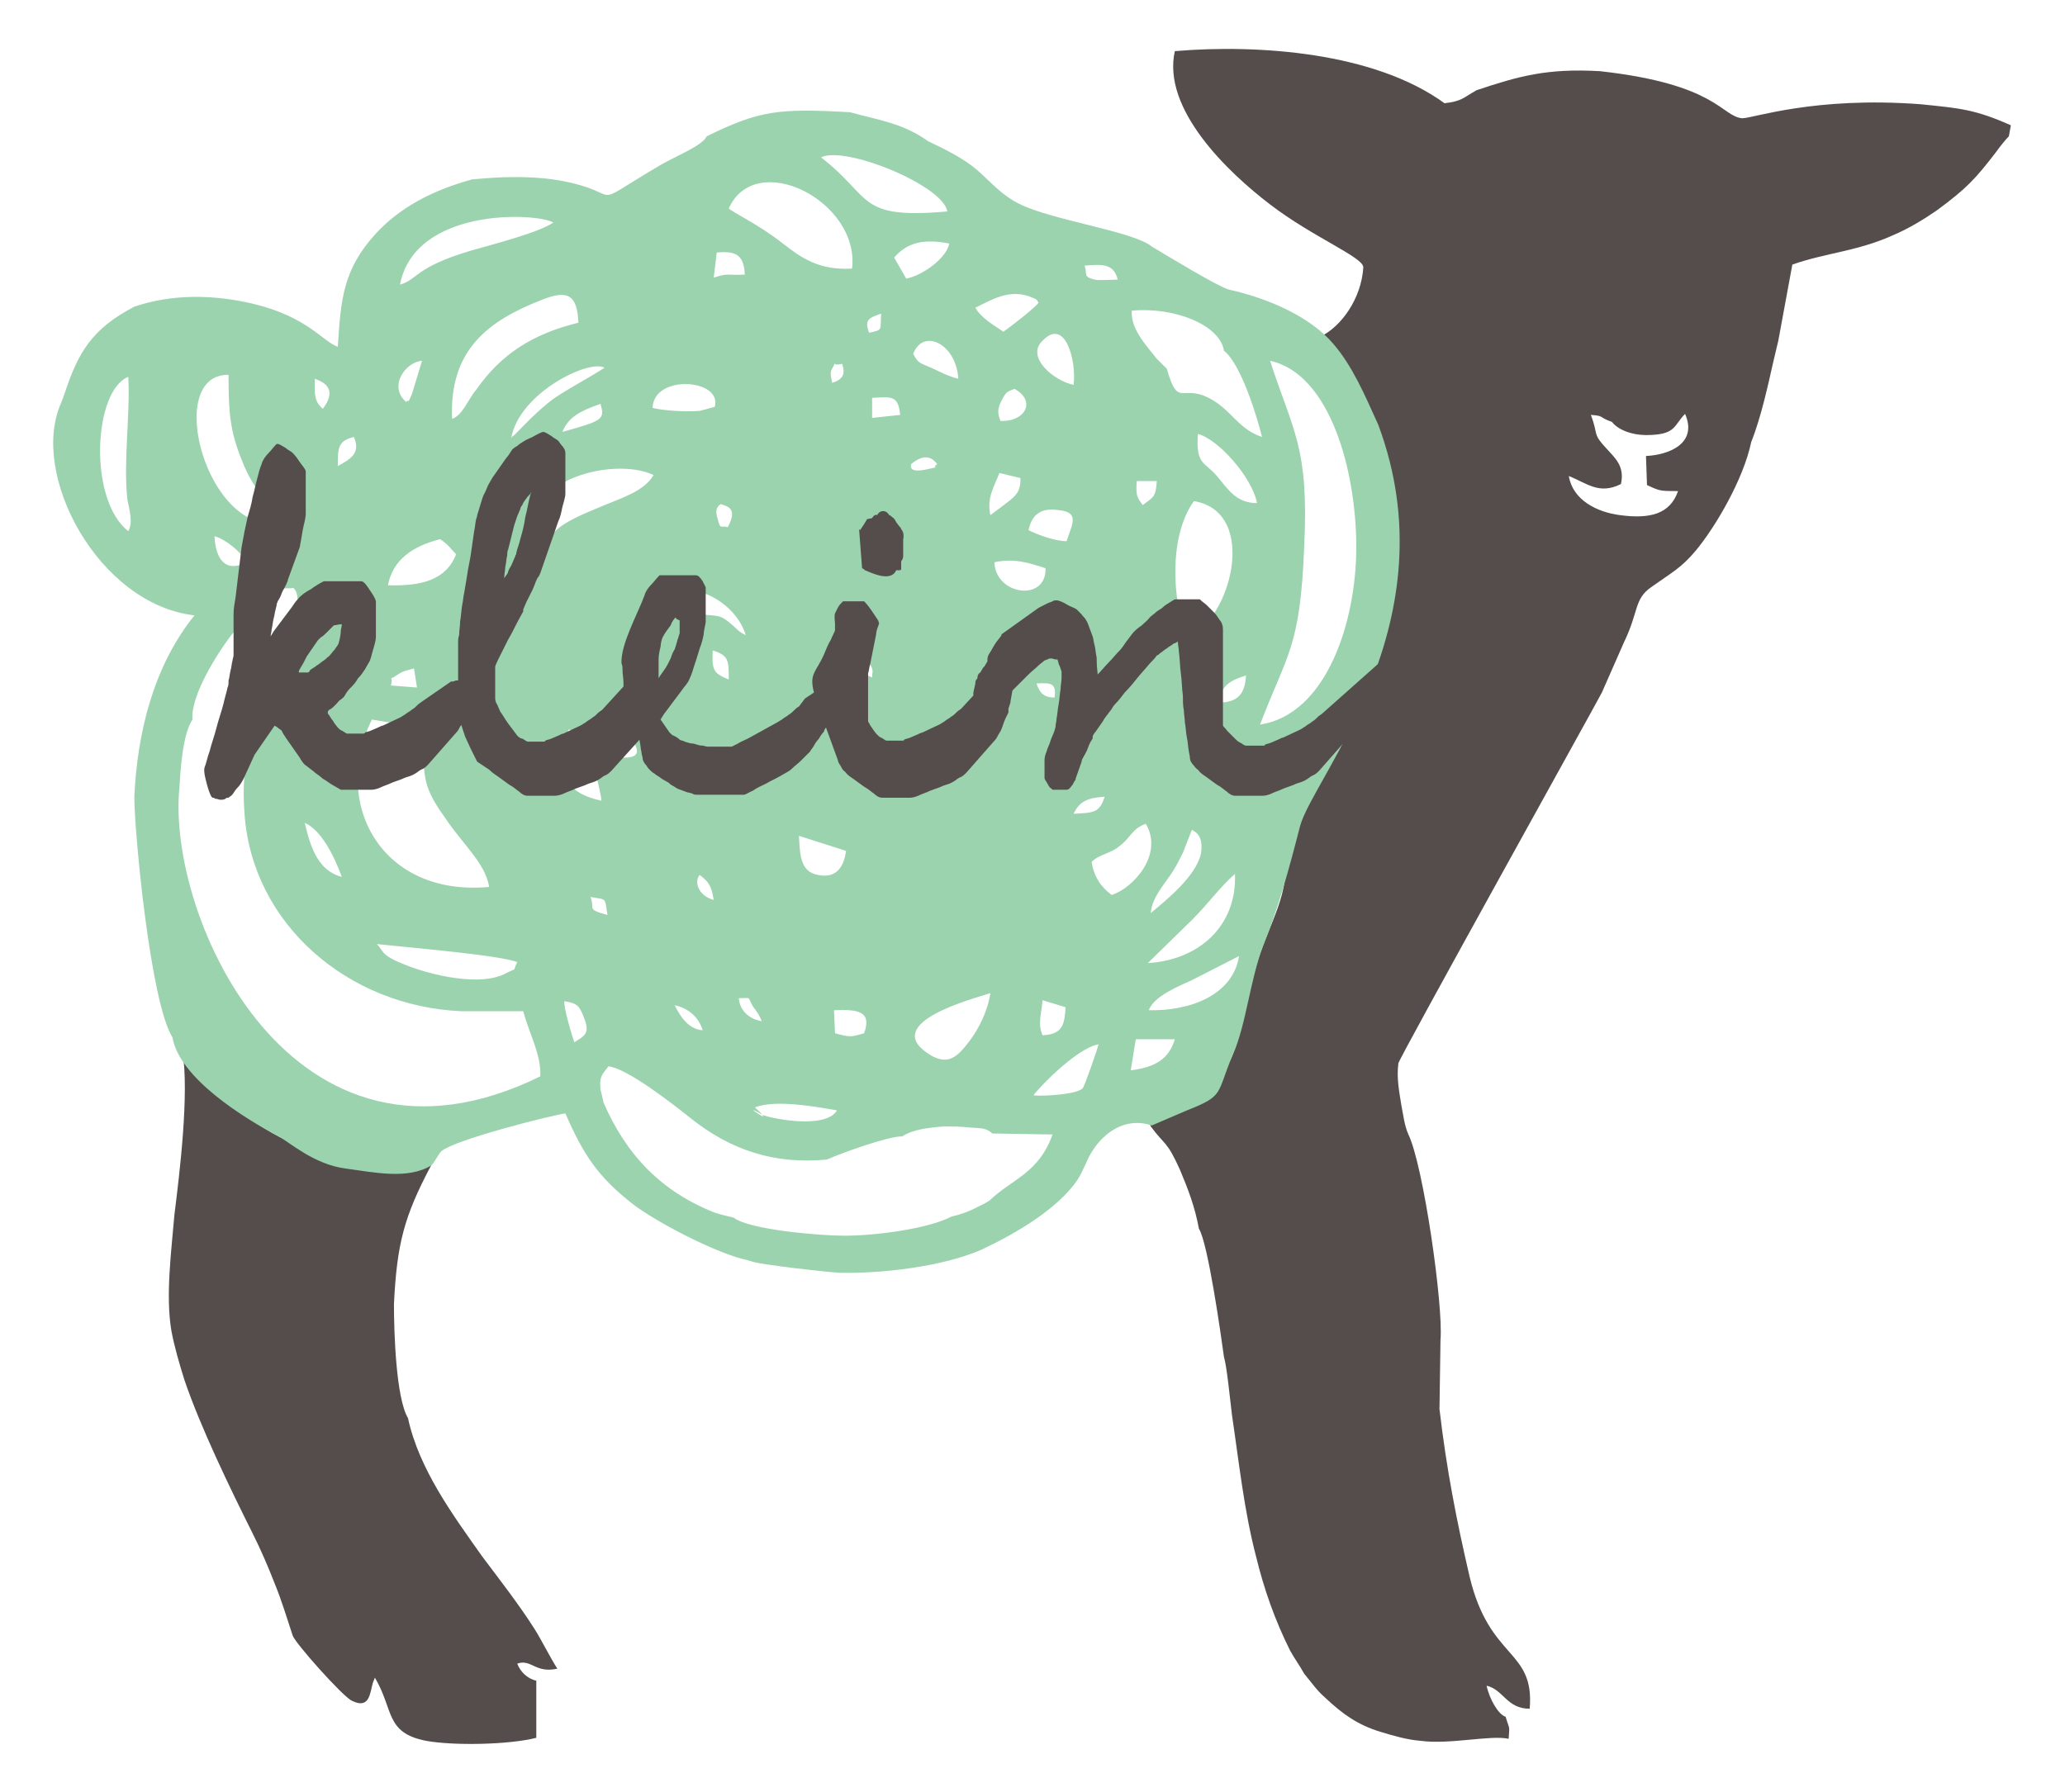
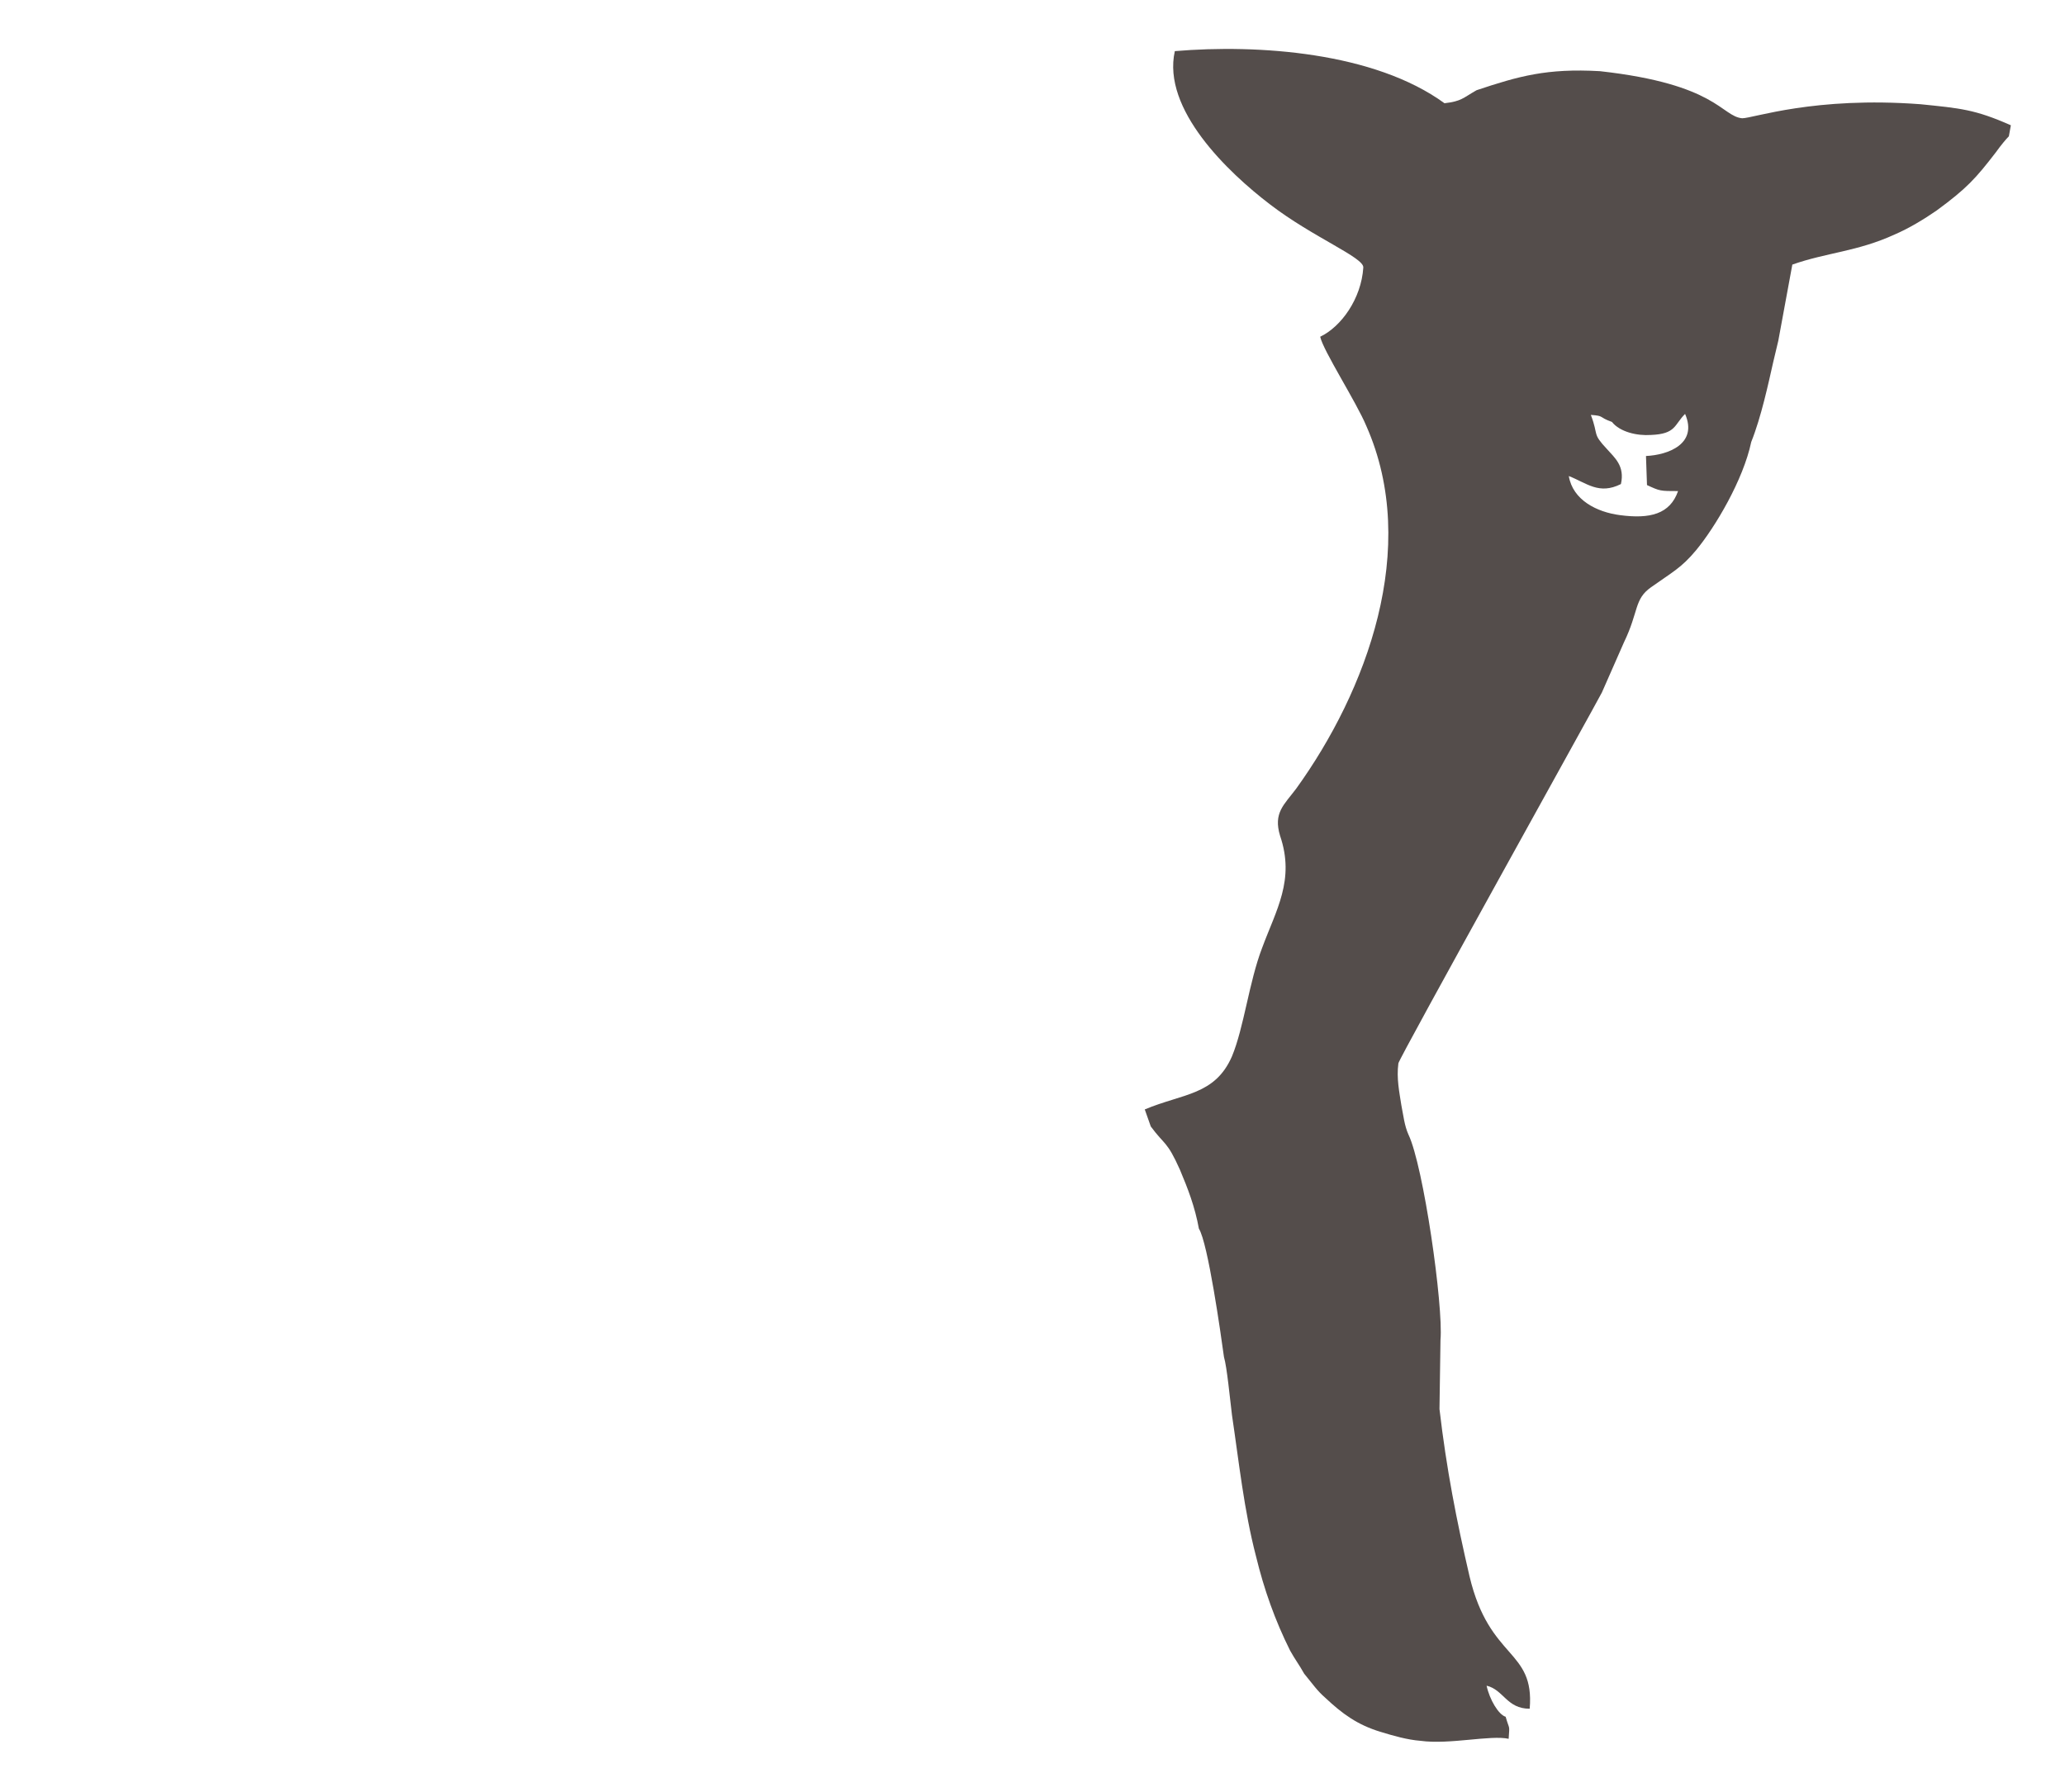
<svg xmlns="http://www.w3.org/2000/svg" version="1.1" id="Layer_1" x="0px" y="0px" viewBox="0 0 206 178.8" style="enable-background:new 0 0 206 178.8;" xml:space="preserve">
  <style type="text/css">
	.st0{fill-rule:evenodd;clip-rule:evenodd;fill:#544D4B;}
	.st1{fill-rule:evenodd;clip-rule:evenodd;fill:#9BD3AE;}
</style>
  <g>
    <path class="st0" d="M160.8,42.1c0.8,1,2.5,1.4,3.9,1.3c2.5-0.1,2.3-1,3.4-2.1c1.3,3-1.7,4.1-3.9,4.2l0.1,2.9   c1.3,0.6,1.3,0.6,3.1,0.6c-0.8,2.3-2.8,2.8-5.8,2.4c-2.3-0.3-4.7-1.5-5.1-3.9c1.8,0.7,3,1.9,5.2,0.8c0.4-1.8-0.6-2.6-1.4-3.5   c-1.5-1.6-0.8-1.3-1.6-3.4C160.1,41.5,159.4,41.6,160.8,42.1 M176.3,34.4C176.3,34.3,176.3,34.3,176.3,34.4   C176.3,34.3,176.3,34.3,176.3,34.4z M126.7,20.4c4.3,3.3,9.4,5.3,9.3,6.3c-0.2,3.1-2.2,5.9-4.3,6.9c0.3,1.4,3.6,6.5,4.6,8.9   c5.4,12.2,0,26.5-7,36.2c-1.2,1.6-2.3,2.4-1.6,4.7c1.5,4.4-0.4,7.4-1.8,11.2c-1.3,3.4-1.8,7.9-3,10.8c-1.7,3.9-4.9,3.7-8.7,5.3   l0.6,1.7c1.4,1.9,1.6,1.4,2.9,4.3c0.8,1.9,1.5,3.7,1.9,5.9c0.9,1.4,2.2,10.6,2.5,12.8c0.3,1,0.6,4.2,0.8,5.8   c0.7,4.7,1.2,9.5,2.4,14.1c0.8,3.3,1.9,6.4,3.4,9.4c0.5,0.9,0.9,1.4,1.4,2.3c0.9,1.1,1.3,1.7,2.1,2.4c1.7,1.6,3.2,2.7,5.5,3.4   c1.3,0.4,2.7,0.8,4,0.9c2.9,0.4,7-0.6,8.8-0.2c0.1-1.5,0.1-0.8-0.3-2.2c-0.7-0.2-1.6-1.7-1.9-3.1c1.7,0.4,2,2.3,4.3,2.3   c0.5-6-4-4.8-6-13.2c-1.3-5.6-2.3-10.7-3-16.7l0.1-6.9c0.3-3.4-1.7-17.4-3.2-20.5c-0.4-0.9-0.5-1.9-0.7-2.9   c-0.2-1.3-0.5-2.7-0.3-4.2c0-0.4,19.8-36,20.3-37l2.2-5c1.5-3.1,1-4.3,2.7-5.5c2.1-1.5,3-1.9,4.5-3.7c1.9-2.3,4.7-7,5.5-10.8   c1-2.5,1.7-5.8,2.2-8l0.5-2.1l1.4-7.6c3.4-1.2,6.5-1.3,10.2-3c1.4-0.6,2.9-1.5,4.2-2.4c3-2.2,3.9-3.2,5.9-5.8   c0.5-0.7,1-1.3,1.3-1.6l0.2-1.1c-3.6-1.6-5.1-1.7-9-2.1c-10.6-0.8-16.7,1.4-17.8,1.4c-2.1-0.2-2.5-3.4-14.2-4.7   c-5.3-0.3-8.1,0.5-12.3,1.9c-1.4,0.8-1.5,1.1-3.2,1.3c-7-5.1-18.6-5.9-26.9-5.2C115.9,10.9,122.5,17.2,126.7,20.4z" />
-     <path class="st0" d="M17.4,121.2c-0.3,3.6-0.9,8.1-0.3,11.6c0.3,1.6,0.8,3.3,1.3,4.9c1.6,4.7,4.5,10.7,6.8,15.3   c0.8,1.6,1.5,3.2,2.2,5c0.7,1.7,1.2,3.4,1.8,5.2c0.2,0.7,5,6.1,5.9,6.5c1.8,0.9,1.8-0.8,2.1-1.8l0.2-0.5c1.9,3.2,1,5.5,5.1,6.3   c2.7,0.5,8.3,0.4,11-0.3l0-5.7c-0.9-0.2-1.6-0.9-1.9-1.7c1.4-0.5,1.8,1,4,0.5c-0.6-0.9-1.6-2.9-2.3-4c-1.6-2.5-3.4-4.8-5.2-7.2   c-2.9-4.1-6.3-8.7-7.4-13.8c-1.2-2-1.4-8.6-1.4-11.4c0.3-6,1-8.7,3.7-13.8c-0.4-1.2,0.5-0.5-0.6-1c-3.6,1.9-11.6-0.3-14.6-1.9   c-6.2-3.3-7.6-7.3-9.6-8.5C18.9,109.1,17.9,117.2,17.4,121.2" />
-     <path class="st1" d="M70.5,13.6c-0.4,0.9-2.9,1.9-4.5,2.8c-8,4.7-3.1,2.9-10.2,1.6c-2.3-0.4-5.1-0.4-7.5-0.2l-1.2,0.1   c-4,1.1-7.2,2.8-9.6,5.4c-3.3,3.6-3.5,6.6-3.8,11.3c-1.5-0.5-3-3-8.5-4.3c-3.8-0.9-8-1-11.8,0.3c-4.2,2.2-5.6,4.5-7,8.8   c0,0-0.3,0.8-0.3,0.8c-3.2,7.1,3.7,20.1,13.3,21.2c-4.1,5.1-5.7,11.7-6,18.1C13.4,83,15,100,17.2,103.5c0.7,4.1,7.2,8.1,10.6,9.9   c1,0.5,3.5,2.8,6.7,3.2c2.9,0.4,6.2,1.1,8.5-0.3c0.3-0.2,0.7-1.1,1-1.4c1.3-1.2,11.4-3.7,12.4-3.8c1.8,4.1,3.2,6.3,6.8,9.1   c2.4,1.8,7.8,4.6,10.8,5.4c0.4,0.1,0.8,0.2,1.1,0.3c0.9,0.3,7.1,1,8.6,1.1c4.2,0.1,10.3-0.6,14.2-2.3c3.2-1.5,7.6-4,9.6-7   c0.6-0.9,0.9-2,1.5-2.9c1.1-1.7,3.2-3.4,5.9-2.5l3.5-1.5c3.8-1.5,2.9-1.6,4.6-5.6c1.3-2.9,1.7-7.4,3-10.8c1.5-3.7,2.6-7.7,3.7-12   c1.4-5,15.1-20.4,7.8-40c-1.4-3.1-2.6-5.9-4.5-8.1c-2.2-2.6-6.3-4.5-10.4-5.4c-1.1-0.3-6.2-3.4-7.7-4.3c-1.8-1.5-9.8-2.6-13.1-4.2   c-1.9-0.9-3-2.3-4.4-3.5c-1.3-1.1-3.1-2-4.8-2.8c-2.5-1.8-4.9-2.1-7.8-2.9C77.7,10.8,75.8,11,70.5,13.6 M81.9,15.7   c2.4-1.2,12.2,2.8,12.6,5.4C85.4,21.9,87.1,19.7,81.9,15.7z M72.7,20.8c2.7-6,13.1-0.7,12.3,6c-3.3,0.2-5.1-1.1-6.9-2.5   C75.7,22.4,73.1,21.2,72.7,20.8z M39.9,28.4c1.5-7.7,13.5-7.2,15.3-6.2c-1.4,1-6.1,2.2-8.2,2.8C41.3,26.7,41.7,27.9,39.9,28.4z    M89.2,25.7c1.3-1.5,2.9-1.9,5.5-1.4c-0.3,1.5-2.7,3.2-4.3,3.5L89.2,25.7z M71.5,25.2c2-0.2,2.7,0.3,2.8,2.2   c-1.9,0.1-1.5-0.2-3.1,0.3L71.5,25.2z M111.5,27.9c-0.5,0-1.9,0.1-2.3,0c-1.2-0.3-0.7-0.5-1-1.4C109.8,26.4,111.1,26.2,111.5,27.9z    M97.3,30.7c1.5-0.7,3.4-2,5.7-1c0.5,0.2,0.4,0.2,0.6,0.5c-0.2,0.4-2.9,2.5-3.5,2.9C99.4,32.6,97.9,31.8,97.3,30.7z M45.1,41.8   c-0.3-6.9,3.6-9.8,9-11.9c2.5-1,3.5-0.5,3.6,2.3c-4.5,1.1-7.7,3.1-10.2,6.7C46.7,39.8,46.2,41.4,45.1,41.8z M122.1,35   c1.7,1.3,3.3,6.6,3.8,8.6c-2.2-0.7-3-2.5-4.8-3.6c-3.2-2-3.5,1-4.7-3.2l-1-1c-1.2-1.5-2.6-3-2.5-4.8   C117.1,30.6,121.7,32.4,122.1,35z M86.7,33.2c-0.5-1.3,0-1.5,1.2-1.9C87.8,33,88.1,32.9,86.7,33.2z M107.1,38.4   c-2-0.4-4.8-2.8-3.1-4.4C106.3,31.6,107.4,36.1,107.1,38.4z M95.6,37.8c-1.1-0.3-1.6-0.6-2.7-1.1c-1.1-0.5-1.3-0.4-1.8-1.4   C92.1,32.7,95.4,34.3,95.6,37.8z M51,43.7c0.8-4.5,7.8-7.9,9.3-7c-1.7,1.1-3.5,2-5.1,3.1c-1.9,1.4-4,3.8-4,3.7   C51.2,43.4,51.1,43.6,51,43.7z M135.3,54.6c0,7.5-3,16.7-9.6,17.7c2.7-7.1,4-7.6,4.4-17.7c0.5-10-1.1-11.5-3.4-18.6   C132.7,37.3,135.3,47,135.3,54.6z M40.5,40.1c-1.8-1.6,0-4,1.6-4.1l-1,3.3C40.5,40.6,41,39.7,40.5,40.1z M83,38.2   c0-0.4-0.3-0.9,0-1.4c0.6-1-0.2-0.2,1-0.5C84.4,37.4,84,37.9,83,38.2z M32.2,40.8c-0.9-0.8-0.8-1.5-0.8-3   C32.9,38.3,33.4,39.2,32.2,40.8z M65.1,40.7c0.1-3.4,7-2.9,6.2-0.1L69.8,41C68.5,41.1,66.3,41,65.1,40.7z M99.8,42   c-0.3-0.8-0.3-1.2,0.1-2c0.5-1,0.6-0.9,1.3-1.2C103.4,40,102.3,42.1,99.8,42z M56.1,43.1c0.6-1.5,1.8-2.1,3.8-2.8   C60.4,41.9,60,42,56.1,43.1z M87,39.7c1.9-0.1,2.6-0.3,2.8,1.7L87,41.7L87,39.7z M28,52.2c-7.4,1.3-11.7-14.9-5.2-14.8   c0,3.6,0.1,5.6,1.4,8.7C25.3,49,27,50.2,28,52.2z M33.7,46.5c0-1.8,0-2.5,1.6-2.9C36,45.2,35,45.8,33.7,46.5z M121.4,47.5   c-1.3-1.5-2.1-1.1-1.9-4.2c2,0.5,5.4,4.3,5.9,6.9C123.3,50.2,122.5,48.8,121.4,47.5z M90.9,46.3c1.8-1.5,2.5,0,2.6,0   c-0.8,0.6,0.8,0.1-0.9,0.5C90.5,47.3,90.9,46.4,90.9,46.3z M12.8,53c-4-3.1-3.5-14,0-15.4c0.2,3.8-0.5,8.3-0.1,12.2   C12.9,50.9,13.3,52.1,12.8,53z M54.4,53.8c-3.4-5.5,6.6-8.4,10.8-6.4c-1,1.7-3.3,2.3-5.6,3.3C54.9,52.6,55.7,53.1,54.4,53.8z    M98.8,51.4c-0.4-1.7,0.4-2.9,0.9-4.2l2.1,0.5C101.8,49.4,101.3,49.5,98.8,51.4z M114,50.4c-0.6-0.8-0.7-1-0.6-2.4l2,0   C115.3,49.7,115,49.6,114,50.4z M71.9,50.3c0.5,0.2,1.8,0.3,0.7,2.3c-0.8-0.2-0.7,0.3-1-0.8C71.2,50.6,71.8,50.4,71.9,50.3z    M102.6,52.9c0.3-1.4,1.1-2.3,3-2c2.2,0.2,1.3,1.5,0.8,3.1C105.3,54,103.6,53.4,102.6,52.9z M21.4,53.5c1.1,0.3,2.7,1.6,3.2,2.6   C22.5,57.2,21.5,55.8,21.4,53.5z M38.7,58.4c0.5-2.6,2.5-3.9,5.2-4.6c0.8,0.5,1.1,1,1.6,1.5C44.5,57.9,42,58.5,38.7,58.4z    M118.4,63.6c-1.5-3.8-1.8-10.1,0.7-13.6C125.7,51.1,122.7,62.1,118.4,63.6z M99.2,56.1c1.9-0.4,3.3,0,5.1,0.6   C104.4,60.1,99.3,59.4,99.2,56.1z M73.1,62.4c-1.5-1.3-1.4-0.8-3.8-1.2l-0.6-2.4c2.9,0.4,5.1,2.5,5.7,4.6   C73.4,62.8,73.9,63.1,73.1,62.4z M25.4,72.2c-0.8,3.5-1.3,5-1,9.1c0.8,10.9,10.3,19.1,21.6,19.6l6.2,0c0.6,2.3,1.8,4.3,1.7,6.5   c-24.8,12.2-37.3-16-36-28.8c0.1-1.7,0.3-5.3,1.3-6.8c-0.2-2.4,2.5-6.6,3.7-8.2c1.3-1.7,2.9-3.2,4.6-4.4c0,0,0.8-0.5,0.9-0.5l0.7,0   c0-0.1,0.2,0,0.2,0C31.2,60.4,25.5,72.1,25.4,72.2z M86.8,66.3c0.4,0.7,0.2,0.7,0.2,1.3c-1.4-0.6-1.3-0.6-1.6-2.3   C87.1,66,86,64.9,86.8,66.3z M72.7,67.8c-1.5-0.6-1.7-0.9-1.6-2.9C72.7,65.4,72.7,65.9,72.7,67.8z M121.6,70.1   c0.2-1.7,1.1-2.2,2.7-2.7C124.2,69.1,123.6,70.1,121.6,70.1z M39,68.4c0.3-1.2-0.5-0.3,0.7-1.1c0.6-0.4,0.9-0.4,1.6-0.6l0.3,1.9   L39,68.4z M105.2,69.6c-1.1,0-1.5-0.5-1.8-1.4C104.9,68.1,105.4,68.2,105.2,69.6z M49.4,72.5c-1.3-0.2-1.5-0.8-2-2   C48.8,70.5,49.2,70.9,49.4,72.5z M63.2,74c0.7,1.2,0.3,1.6-1,1.6C61.9,74.4,62.1,74.2,63.2,74z M60,79.9C56,79,55.7,77,56.7,72.8   l1.7,0.3C58.5,73.4,60,79.2,60,79.9z M48.8,88.5c-10.8,1-15.8-8.4-11.7-16.7l4.9,0.8c0.5,4.8-0.2,5.4,2.4,9   C46.2,84.3,48.4,86.1,48.8,88.5z M107.1,81.2c0.6-1.3,1.5-1.6,3.1-1.7C109.7,81.1,109.1,81.1,107.1,81.2z M30.4,82.1   c1.6,0.7,2.9,3.2,3.7,5.4C31.8,86.9,31,84.7,30.4,82.1z M110.9,89.3c-1.1-0.8-1.8-1.9-2-3.3c0.8-0.8,1.9-0.8,2.8-1.6   c1.1-0.8,1.2-1.7,2.6-2.2C116.1,85.2,113.1,88.6,110.9,89.3z M79.7,83.4l4.7,1.5c-0.2,1.5-0.9,2.8-2.8,2.4   C79.8,87,79.8,85.2,79.7,83.4z M114.8,91.1c0.1-1.5,1.3-2.8,2.1-4c0.4-0.6,0.8-1.4,1.1-2l0.9-2.3c0.3,0.2,1.2,0.5,0.9,2.4   C119.3,87.4,116.5,89.7,114.8,91.1z M69.8,87.3c1.1,0.8,1.2,1.4,1.4,2.5C69.7,89.4,69.2,88,69.8,87.3z M114.5,96.1l4.5-4.4   c1.5-1.5,2.8-3.3,4.2-4.5C123.4,92.5,119.5,95.8,114.5,96.1z M58.9,89.5c1.7,0.3,1.4,0,1.7,1.8C58.4,90.7,59.4,90.7,58.9,89.5z    M37.6,94.2c2.7,0.3,12.3,1.1,14,1.8c-0.5,1,0.1,0.5-1.1,1.1c-2.5,1.4-7.5,0.2-10-0.8C37.9,95.3,38.3,94.9,37.6,94.2z M114.6,100.8   c0.5-1.4,3-2.4,4.3-3l4.7-2.4C123,99.3,118.7,100.9,114.6,100.8z M98.8,99.1c-0.3,1.9-1.2,3.6-2.1,4.8c-1.1,1.4-2.1,2.7-4.3,1.1   C88.2,102,96.9,99.7,98.8,99.1z M73.7,99.6c1.4,0,0.8-0.2,1.4,0.8c0.5,0.7,0.6,0.8,0.9,1.5C74.8,101.7,73.8,100.9,73.7,99.6z    M67.3,100.3c1.4,0.3,2.4,1.2,2.8,2.5C68.7,102.7,67.9,101.5,67.3,100.3z M56.3,99.9c1.3,0.2,1.5,0.5,1.9,1.5   c0.7,1.7,0.2,1.9-0.9,2.6C57.1,103.5,56.2,100.5,56.3,99.9z M104,103.3c-0.5-1.2-0.1-2.1,0-3.5l2.3,0.7   C106.2,102.4,105.9,103.2,104,103.3z M83.3,103.1l-0.1-2.3c2.4-0.1,3.8,0.1,3,2.3C84.8,103.5,84.8,103.5,83.3,103.1z M112.8,106.8   l0.5-3.1l3.9,0C116.6,105.7,115.2,106.5,112.8,106.8z M103.1,109.3c0.2-0.4,4.2-4.7,6.5-5.1c-0.1,0.4-1.4,4.2-1.6,4.4   C107.4,109.2,104.2,109.4,103.1,109.3z M68.8,111.5c4.1,3.3,8.5,4.7,13.7,4.2c1.3-0.6,6.3-2.4,7.5-2.3c1-0.7,2.7-0.9,4.2-1   c0.8,0,1.6,0,2.5,0.1c1.2,0.1,1.6,0,2.3,0.6l6,0.1c-1.4,3.9-4,4.4-6.3,6.6c-0.3,0.2-0.9,0.5-1.1,0.6c-1,0.5-1.5,0.7-2.7,1   c-2.3,1.2-7.5,1.9-10.7,1.9c-2.4,0-9.5-0.6-11-1.8c-0.8-0.2-1.3-0.3-1.9-0.5c-5.3-2.1-8.8-5.7-11.1-11c0-0.1-0.3-1.3-0.3-1.3   c-0.1-1.3,0.1-1.4,0.8-2.3C62.6,106.6,67.3,110.3,68.8,111.5z M75.3,110.5c2-0.8,6-0.1,8.2,0.3c-1.2,2-7.1,0.7-7.5,0.4   C73.4,109.7,77.9,112.8,75.3,110.5z" />
-     <path class="st0" d="M67.4,61.6c-0.2,0.2-0.4,0.5-0.5,0.8c-0.3,0.4-0.6,0.8-0.8,1.2c-0.1,0.2-0.2,0.7-0.2,0.9   c-0.1,0.4-0.2,0.9-0.2,1.3c0,0.2,0,0.5,0,0.7c0,0.3,0,0.6,0,0.9c0,0.1,0,0.2,0,0.3c0-0.1,0.1-0.1,0.1-0.2c0.2-0.3,0.6-0.8,0.8-1.2   c0.1-0.2,0.2-0.4,0.3-0.6c0.1-0.3,0.2-0.6,0.4-0.9c0.1-0.3,0.2-0.6,0.3-1c0.1-0.2,0.1-0.4,0.2-0.6c0-0.1,0-0.2,0-0.3   c0-0.1,0-0.3,0-0.4c0-0.1,0-0.3,0-0.4c0-0.1,0-0.1,0-0.2C67.5,61.8,67.4,61.7,67.4,61.6 M50.3,57.7l0.2-0.3   c0.1-0.1,0.2-0.3,0.2-0.4c0.1-0.3,0.3-0.5,0.4-0.8c0.1-0.2,0.2-0.5,0.3-0.7c0-0.1,0.1-0.2,0.1-0.2v0l0-0.1c0.1-0.5,0.3-0.9,0.4-1.4   c0.2-0.7,0.4-1.4,0.5-2.2c0.2-0.7,0.3-1.5,0.5-2.2c0-0.1,0.1-0.2,0.1-0.3c-0.1,0.2-0.2,0.3-0.4,0.5c-0.2,0.3-0.4,0.5-0.5,0.8   c-0.1,0.1-0.2,0.3-0.2,0.4c-0.1,0.2-0.2,0.5-0.3,0.7c-0.1,0.3-0.2,0.6-0.3,0.9c-0.1,0.4-0.2,0.8-0.3,1.2c-0.1,0.4-0.2,0.8-0.3,1.2   c-0.1,0.2-0.1,0.4-0.1,0.6c-0.1,0.4-0.1,0.8-0.2,1.2C50.4,56.9,50.3,57.3,50.3,57.7z M34.1,62.3c-0.1,0-0.1,0-0.2,0   c-0.1,0-0.5,0.1-0.6,0.1l-0.1,0.1h0c0,0-0.1,0.1-0.1,0.1c-0.2,0.2-0.3,0.3-0.5,0.5c-0.2,0.2-0.4,0.4-0.6,0.5   c-0.1,0.1-0.2,0.2-0.3,0.3l-1.1,1.6c-0.2,0.4-0.4,0.8-0.6,1.1c-0.1,0.2-0.2,0.3-0.2,0.5c0,0,0.1,0,0.1,0c0.1,0,0.3,0,0.4,0   c0.1,0,0.3,0,0.4,0c0.1,0,0.2-0.1,0.2-0.2c0.2-0.2,0.5-0.3,0.7-0.5c0.2-0.1,0.4-0.3,0.7-0.5c0.2-0.1,0.3-0.3,0.5-0.4   c0.2-0.2,0.4-0.5,0.6-0.7c0.1-0.2,0.4-0.5,0.4-0.7c0.1-0.3,0.2-0.9,0.2-1.2C34,62.8,34.1,62.5,34.1,62.3z M86.5,51.8l0.5-0.1   c0.1-0.2,0.3-0.4,0.5-0.3c0.1-0.2,0.3-0.4,0.6-0.4c0.3,0,0.5,0.2,0.6,0.4c0.1,0,0.2,0.1,0.3,0.2c0.2,0.1,0.3,0.3,0.4,0.5l0.3,0.4   c0.1,0.1,0.2,0.2,0.2,0.3c0.2,0.2,0.3,0.6,0.2,1c0,0.1,0,0.2,0,0.4c0,0.2,0,0.5,0,0.7c0,0.2,0,0.4,0,0.6c0,0.2-0.1,0.4-0.2,0.5v0.9   l-0.1-0.1l0,0.1h-0.4c-0.5,1.2-2.4,0.3-3.1,0c0,0-0.1,0-0.1-0.1L86,56.7l-0.3-3.9l0.1,0.1l0.2-0.3l0.2-0.3L86.5,51.8z M109.5,67.3   C109.5,67.3,109.5,67.3,109.5,67.3c0.4-0.4,0.7-0.8,1.1-1.2c0.4-0.4,0.7-0.8,1.1-1.2c0.2-0.2,0.4-0.5,0.6-0.8l0.6-0.8   c0.3-0.4,0.7-0.7,1-0.9c0.3-0.3,0.6-0.5,0.8-0.8c0.2-0.2,0.4-0.3,0.6-0.5c0.2-0.2,0.5-0.3,0.7-0.5c0.2-0.2,0.4-0.3,0.7-0.5   c0.2-0.1,0.4-0.3,0.6-0.3c0.2,0,0.3,0,0.5,0c0.2,0,0.5,0,0.7,0c0.2,0,0.5,0,0.7,0c0.1,0,0.3,0,0.4,0h0.1l0.1,0.1   c0.2,0.2,0.4,0.3,0.6,0.5c0.2,0.2,0.5,0.5,0.7,0.7c0.2,0.2,0.4,0.5,0.6,0.8c0.2,0.2,0.3,0.6,0.3,0.9v9.6c0.1,0.2,0.3,0.3,0.4,0.5   c0.3,0.3,0.6,0.6,0.9,0.9c0.2,0.2,0.4,0.3,0.6,0.4c0.1,0.1,0.3,0.2,0.4,0.2c0.1,0,0.2,0,0.4,0c0.1,0,0.3,0,0.4,0c0.2,0,0.3,0,0.5,0   c0.1,0,0.3,0,0.4,0c0.1,0,0.2,0,0.2-0.1c0.2-0.1,0.4-0.1,0.6-0.2c0.2-0.1,0.5-0.2,0.7-0.3c0.2-0.1,0.4-0.2,0.5-0.2l1.7-0.8   c0.2-0.1,0.3-0.2,0.5-0.3c0.2-0.2,0.5-0.3,0.7-0.5c0.2-0.1,0.4-0.3,0.6-0.5c0.1-0.1,0.3-0.2,0.4-0.3l6.3-5.6l0.1,0c0,0,0.1,0,0.1,0   c0.1,0,0.2-0.1,0.3-0.1c0.1,0,0.2,0,0.3,0.1c0,0,0.1,0,0.1,0l0,0l0,0c0.2,0.1,0.3,0.3,0.4,0.5c0.1,0.2,0.3,0.4,0.3,0.6l0,0l0,0   c0,0.1,0,0.1,0,0.2c0,0.2,0,0.1,0,0.4c0,0.3,0,0.1,0,0.4c0,0.1,0,0.1,0,0.2l0,0l0,0c-0.1,0.2-0.2,0.4-0.3,0.6   c-0.1,0.2-4.2,3.6-4.3,3.8c-0.1,0.3-0.2,0.5-0.4,0.8c-0.1,0.2-0.2,0.4-0.3,0.5l-2.9,3.3c-0.2,0.2-0.4,0.4-0.7,0.5   c-0.2,0.1-0.4,0.3-0.6,0.4c-0.3,0.2-0.7,0.3-1,0.4c-0.4,0.2-0.8,0.3-1.3,0.5c-0.4,0.2-0.8,0.3-1.2,0.5c-0.2,0.1-0.6,0.2-0.8,0.2   c-0.2,0-0.4,0-0.6,0c-0.3,0-0.6,0-0.9,0c-0.3,0-0.6,0-0.8,0c-0.2,0-0.4,0-0.5,0c-0.3,0-0.6-0.2-0.8-0.4c-0.3-0.2-0.6-0.5-1-0.7   c-0.4-0.3-0.7-0.5-1.1-0.8c-0.3-0.2-0.6-0.4-0.8-0.7c-0.2-0.1-0.3-0.3-0.4-0.4c-0.2-0.2-0.4-0.5-0.4-0.8c0-0.2-0.1-0.5-0.1-0.6   c-0.1-0.5-0.1-1-0.2-1.4c-0.1-0.5-0.1-1-0.2-1.5c0-0.4-0.1-0.8-0.1-1.2c-0.1-0.5-0.1-1-0.1-1.5c-0.1-0.7-0.1-1.5-0.2-2.2   c-0.1-0.7-0.1-1.5-0.2-2.2c0-0.3-0.1-0.6-0.1-1h0c-0.1,0.1-0.3,0.2-0.4,0.2c-0.2,0.2-0.5,0.3-0.7,0.5c-0.2,0.1-0.4,0.3-0.7,0.5   c-0.1,0.1-0.2,0.2-0.3,0.2c-0.2,0.3-0.4,0.5-0.7,0.8c-0.4,0.5-0.8,0.9-1.2,1.4c-0.4,0.5-0.8,1-1.3,1.5c-0.3,0.4-0.6,0.8-1,1.2   c-0.2,0.2-0.3,0.5-0.5,0.7c-0.2,0.3-0.5,0.6-0.7,1c-0.2,0.3-0.5,0.7-0.7,1c-0.1,0.1-0.3,0.4-0.3,0.5l0,0.1l0,0.1   c-0.1,0.1-0.1,0.2-0.2,0.3c-0.1,0.2-0.2,0.4-0.3,0.7c-0.1,0.3-0.3,0.6-0.4,0.8c-0.1,0.2-0.2,0.3-0.2,0.5l-0.6,1.7l0,0.1   c-0.1,0.1-0.2,0.3-0.3,0.5c-0.2,0.2-0.3,0.5-0.6,0.5c-0.1,0-0.2,0-0.3,0c-0.2,0-0.4,0-0.5,0c-0.2,0-0.4,0-0.5,0c-0.1,0-0.2,0-0.3,0   H105l-0.1-0.1c-0.2-0.1-0.3-0.3-0.4-0.5c-0.1-0.2-0.3-0.4-0.3-0.6l0-0.1l0-0.1c0-0.1,0-0.2,0-0.3c0-0.2,0-0.4,0-0.5   c0-0.2,0-0.3,0-0.5c0-0.1,0-0.2,0-0.3c0-0.2,0.1-0.6,0.2-0.8c0.1-0.4,0.3-0.7,0.4-1.1c0.1-0.3,0.3-0.7,0.4-1c0-0.1,0.1-0.3,0.1-0.4   c0-0.3,0.1-0.5,0.1-0.8c0.1-0.5,0.1-0.9,0.2-1.4c0.1-0.5,0.1-1,0.2-1.5c0-0.4,0.1-0.8,0.1-1.2V67c-0.1-0.3-0.2-0.6-0.3-0.8   c0-0.1-0.1-0.3-0.1-0.4c-0.1,0-0.1,0-0.2,0c-0.1,0-0.3-0.1-0.4-0.1c-0.1,0-0.3,0-0.4,0.1c-0.1,0-0.2,0.1-0.3,0.1   c-0.2,0.2-0.4,0.3-0.6,0.5c-0.3,0.3-0.7,0.6-1,0.9c-0.3,0.3-0.7,0.7-1,1c-0.2,0.2-0.4,0.4-0.6,0.6l-0.2,1.1c0,0,0,0.1,0,0.1   l-0.1,0.3l-0.1,0.3c0,0.1,0,0,0,0.2c0,0.1,0,0.1,0,0.2l0,0l0,0c-0.1,0.2-0.2,0.4-0.3,0.6c-0.1,0.2-0.2,0.5-0.3,0.8   c-0.1,0.3-0.2,0.5-0.4,0.8c-0.1,0.2-0.2,0.4-0.3,0.5l-2.9,3.3c-0.2,0.2-0.4,0.4-0.7,0.5c-0.2,0.1-0.4,0.3-0.6,0.4   c-0.3,0.2-0.7,0.3-1,0.4c-0.4,0.2-0.8,0.3-1.3,0.5c-0.4,0.2-0.8,0.3-1.2,0.5c-0.2,0.1-0.6,0.2-0.8,0.2c-0.2,0-0.4,0-0.6,0   c-0.3,0-0.6,0-0.9,0c-0.3,0-0.6,0-0.8,0c-0.2,0-0.4,0-0.5,0c-0.3,0-0.6-0.2-0.8-0.4c-0.3-0.2-0.6-0.5-1-0.7   c-0.4-0.3-0.7-0.5-1.1-0.8c-0.3-0.2-0.6-0.4-0.8-0.7c-0.2-0.1-0.3-0.3-0.4-0.5c-0.1-0.2-0.3-0.4-0.3-0.6l-1.2-3.3l0,0   c-0.1,0.1-0.2,0.3-0.2,0.4c-0.2,0.2-0.4,0.5-0.5,0.7c-0.2,0.2-0.4,0.5-0.5,0.7c-0.1,0.2-0.3,0.4-0.4,0.6c-0.3,0.3-0.6,0.6-0.9,0.9   c-0.3,0.3-0.6,0.5-0.9,0.8c-0.3,0.3-0.8,0.5-1.1,0.7c-0.5,0.3-1,0.5-1.5,0.8c-0.4,0.2-0.9,0.4-1.3,0.7c-0.3,0.1-0.7,0.4-0.9,0.4   c-0.3,0-0.6,0-0.8,0c-0.4,0-0.9,0-1.3,0c-0.5,0-1,0-1.4,0c-0.4,0-0.7,0-1.1,0c-0.2,0-0.4,0-0.5-0.1c-0.2-0.1-0.5-0.1-0.7-0.2   c-0.3-0.1-0.5-0.2-0.8-0.3c-0.2-0.1-0.3-0.2-0.5-0.3c-0.2-0.1-0.3-0.2-0.4-0.3c-0.2-0.1-0.5-0.3-0.7-0.4c-0.2-0.2-0.5-0.3-0.7-0.5   c-0.2-0.1-0.4-0.3-0.5-0.4l0,0l0,0c-0.1-0.1-0.2-0.2-0.3-0.4c-0.2-0.2-0.4-0.5-0.4-0.8c0-0.1-0.1-0.3-0.1-0.5   c-0.1-0.4-0.1-0.8-0.2-1.2c0,0,0-0.1,0-0.1l-2.8,3.1c-0.2,0.2-0.4,0.4-0.7,0.5c-0.2,0.1-0.4,0.3-0.6,0.4c-0.3,0.2-0.7,0.3-1,0.4   c-0.4,0.2-0.8,0.3-1.3,0.5c-0.4,0.2-0.8,0.3-1.2,0.5c-0.2,0.1-0.6,0.2-0.8,0.2c-0.2,0-0.4,0-0.6,0c-0.3,0-0.6,0-0.9,0   c-0.3,0-0.6,0-0.8,0c-0.2,0-0.4,0-0.5,0c-0.3,0-0.6-0.2-0.8-0.4c-0.3-0.2-0.6-0.5-1-0.7c-0.4-0.3-0.7-0.5-1.1-0.8   c-0.3-0.2-0.6-0.4-0.9-0.7l0,0L47.6,76l0,0c-0.2-0.4-0.4-0.8-0.6-1.2c-0.2-0.4-0.4-0.9-0.6-1.3c-0.1-0.3-0.2-0.6-0.3-0.9   c0-0.1-0.1-0.2-0.1-0.3c0,0.1-0.1,0.2-0.1,0.2c-0.1,0.2-0.2,0.4-0.3,0.5l-2.9,3.3c-0.2,0.2-0.4,0.4-0.7,0.5   c-0.2,0.1-0.4,0.3-0.6,0.4c-0.3,0.2-0.7,0.3-1,0.4c-0.4,0.2-0.8,0.3-1.3,0.5c-0.4,0.2-0.8,0.3-1.2,0.5c-0.2,0.1-0.6,0.2-0.8,0.2   c-0.2,0-0.4,0-0.6,0c-0.3,0-0.6,0-0.9,0c-0.3,0-0.6,0-0.8,0c-0.2,0-0.4,0-0.6,0l-0.1,0l-0.1,0c-0.2-0.1-0.5-0.3-0.7-0.4   c-0.4-0.2-0.7-0.5-1.1-0.7c-0.3-0.3-0.7-0.5-1-0.8c-0.3-0.2-0.5-0.4-0.8-0.6c-0.2-0.2-0.4-0.5-0.5-0.7c-0.2-0.3-0.5-0.7-0.7-1   c-0.2-0.3-0.5-0.7-0.7-1c-0.1-0.2-0.3-0.4-0.4-0.7c-0.1-0.1-0.3-0.2-0.4-0.3c-0.1-0.1-0.2-0.1-0.3-0.2l-2,2.9l-1.1,2.4   c-0.2,0.4-0.4,0.7-0.7,1c-0.2,0.2-0.4,0.7-0.7,0.8l-0.1,0.1h-0.1c-0.1,0-0.1,0-0.2,0.1c-0.2,0.1-0.3,0.1-0.5,0.1   c-0.2,0-0.3-0.1-0.5-0.1c-0.1,0-0.1-0.1-0.2-0.1l-0.1,0l-0.1-0.1c-0.2-0.3-0.4-1-0.5-1.4c-0.1-0.4-0.3-1.1-0.2-1.5l0,0l0,0   c0.2-0.5,0.3-1.1,0.5-1.6c0.2-0.8,0.5-1.6,0.7-2.4c0.2-0.8,0.5-1.6,0.7-2.4c0.1-0.5,0.3-1.1,0.4-1.6c0.1-0.2,0.1-0.4,0.1-0.7   c0.1-0.3,0.1-0.6,0.2-1c0.1-0.3,0.1-0.7,0.2-1c0-0.1,0.1-0.4,0.1-0.5c0-0.2,0-0.5,0-0.7c0-0.4,0-0.9,0-1.3c0-0.4,0-0.8,0-1.2   c0-0.3,0-0.6,0-0.9c0-0.6,0.1-1.1,0.2-1.7c0.1-0.8,0.2-1.7,0.3-2.5c0.1-0.8,0.2-1.6,0.3-2.5c0.1-0.5,0.2-1.1,0.3-1.6   c0.1-0.5,0.2-0.9,0.3-1.4c0.2-0.7,0.4-1.3,0.5-2c0.2-0.7,0.3-1.3,0.5-2c0.1-0.4,0.2-0.8,0.4-1.3c0.1-0.4,0.4-0.8,0.7-1.1   c0.2-0.2,0.5-0.6,0.7-0.8l0.1-0.1h0.1c0.2,0,0.6,0.3,0.8,0.4c0.2,0.2,0.5,0.3,0.7,0.5c0.3,0.3,0.5,0.6,0.7,0.9   c0.2,0.3,0.5,0.6,0.6,0.9l0,0.1v0.1c0,0.2,0,0.5,0,0.7c0,0.4,0,0.8,0,1.1c0,0.4,0,0.8,0,1.2c0,0.3,0,0.7,0,1c0,0.6-0.2,1.1-0.3,1.7   c-0.1,0.6-0.2,1.2-0.3,1.7l-1.2,3.3l0,0.1c-0.1,0.1-0.1,0.3-0.2,0.4c-0.1,0.3-0.3,0.5-0.4,0.8c-0.1,0.3-0.2,0.5-0.4,0.8   c0,0.1-0.1,0.2-0.1,0.3c0,0.2-0.1,0.4-0.1,0.5c-0.1,0.3-0.1,0.6-0.2,0.9c-0.1,0.4-0.1,0.7-0.2,1.1c0,0.2-0.1,0.5-0.1,0.7   c0,0,0,0,0,0c0.1-0.2,0.2-0.3,0.3-0.5c0.3-0.4,0.6-0.8,0.9-1.2c0.3-0.4,0.6-0.8,0.9-1.2c0.2-0.3,0.4-0.6,0.6-0.8   c0.3-0.4,0.9-0.8,1.3-1c0.4-0.3,0.9-0.6,1.3-0.8l0,0h0.1c0.2,0,0.5,0,0.7,0c0.4,0,0.7,0,1.1,0c0.3,0,0.7,0,1,0c0.2,0,0.5,0,0.7,0   l0.1,0l0.1,0c0.3,0.1,0.6,0.6,0.8,0.9c0.2,0.3,0.5,0.7,0.6,1.1l0,0.1l0,0.1c0,0.2,0,0.4,0,0.6c0,0.3,0,0.6,0,0.9c0,0.3,0,0.7,0,1   c0,0.3,0,0.5,0,0.8c0,0.5-0.2,1-0.3,1.4c-0.1,0.3-0.2,0.9-0.4,1.2c-0.1,0.2-0.3,0.5-0.4,0.7c-0.2,0.3-0.4,0.6-0.7,0.9   c-0.2,0.4-0.5,0.7-0.8,1c-0.2,0.2-0.4,0.5-0.5,0.7c-0.1,0.2-0.3,0.3-0.4,0.4c-0.2,0.1-0.3,0.3-0.5,0.5c-0.2,0.2-0.4,0.4-0.6,0.5   c-0.1,0-0.1,0.1-0.2,0.2c0,0,0,0,0,0c0,0,0,0.1,0,0.1c0,0,0,0.1,0,0.1c0,0,0,0,0,0c0.2,0.2,0.3,0.5,0.5,0.7   c0.1,0.2,0.4,0.6,0.5,0.7l0,0l0,0c0.1,0.1,0.3,0.3,0.4,0.3c0.2,0.1,0.3,0.2,0.5,0.3c0.1,0,0.2,0,0.3,0c0.1,0,0.3,0,0.4,0   c0.2,0,0.3,0,0.5,0c0.1,0,0.3,0,0.4,0c0.1,0,0.2,0,0.2-0.1c0.2-0.1,0.4-0.1,0.6-0.2c0.2-0.1,0.5-0.2,0.7-0.3   c0.2-0.1,0.4-0.2,0.5-0.2l1.7-0.8c0.2-0.1,0.3-0.2,0.5-0.3c0.2-0.2,0.5-0.3,0.7-0.5c0.2-0.1,0.4-0.3,0.6-0.5   c0.1-0.1,0.3-0.2,0.4-0.3L45,68l0.1,0c0,0,0.1,0,0.1,0c0.1,0,0.2-0.1,0.3-0.1c0.1,0,0.2,0,0.2,0c0-0.3,0-0.5,0-0.8   c0-0.4,0-0.9,0-1.3c0-0.3,0-0.7,0-1c0-0.2,0-0.4,0-0.6c0-0.3,0-0.6,0.1-0.8c0-0.5,0.1-0.9,0.1-1.4c0.1-0.5,0.1-1,0.2-1.6   c0.1-0.4,0.1-0.8,0.2-1.2c0.1-0.6,0.2-1.2,0.3-1.8c0.1-0.8,0.3-1.5,0.4-2.3c0.1-0.7,0.2-1.4,0.3-2.1c0.1-0.4,0.1-0.8,0.2-1.2   c0.1-0.2,0.1-0.5,0.2-0.7c0.1-0.3,0.2-0.7,0.3-1c0.1-0.3,0.2-0.7,0.4-1c0.1-0.2,0.2-0.5,0.3-0.7c0.1-0.2,0.3-0.5,0.4-0.7   c0.2-0.3,0.5-0.7,0.7-1c0.2-0.3,0.5-0.7,0.7-1c0.2-0.2,0.3-0.4,0.5-0.7c0.1-0.2,0.4-0.4,0.6-0.5c0.2-0.2,0.4-0.3,0.7-0.5   c0.3-0.2,0.7-0.3,1-0.5c0.2-0.1,0.7-0.4,0.9-0.4c0.2,0,0.6,0.3,0.8,0.4c0.2,0.2,0.5,0.3,0.7,0.5l0,0l0,0c0.1,0.1,0.2,0.3,0.3,0.4   c0.2,0.2,0.4,0.5,0.4,0.8c0,0.3,0,0.5,0,0.8c0,0.4,0,0.8,0,1.2c0,0.4,0,0.8,0,1.2c0,0.3,0,0.6,0,0.9c0,0.3-0.2,0.9-0.3,1.3   c-0.1,0.5-0.2,1-0.4,1.4l-1.7,4.9c-0.1,0.3-0.2,0.6-0.4,0.8c-0.2,0.4-0.3,0.8-0.5,1.2c-0.2,0.4-0.4,0.8-0.6,1.2   c-0.1,0.2-0.2,0.5-0.3,0.7l0,0.1l0,0.1c-0.2,0.4-0.4,0.7-0.6,1.1c-0.3,0.6-0.6,1.2-0.9,1.7c-0.3,0.6-0.6,1.2-0.9,1.8   c-0.1,0.2-0.3,0.6-0.4,0.9c0,0.2,0,0.4,0,0.6c0,0.3,0,0.5,0,0.8c0,0.3,0,0.7,0,1c0,0.3,0,0.5,0,0.8c0,0.2,0.1,0.5,0.2,0.6   c0.1,0.2,0.2,0.5,0.3,0.7c0.3,0.4,0.5,0.8,0.8,1.2c0.3,0.4,0.6,0.8,0.9,1.2c0.1,0.1,0.3,0.3,0.5,0.3c0.2,0.1,0.3,0.2,0.5,0.3   c0.1,0,0.2,0,0.3,0c0.1,0,0.3,0,0.4,0c0.2,0,0.3,0,0.5,0c0.1,0,0.3,0,0.4,0c0.1,0,0.2,0,0.2-0.1c0.2-0.1,0.4-0.1,0.6-0.2   c0.2-0.1,0.5-0.2,0.7-0.3c0.2-0.1,0.4-0.2,0.5-0.2l1.7-0.8c0.2-0.1,0.3-0.2,0.5-0.3c0.2-0.2,0.5-0.3,0.7-0.5   c0.2-0.1,0.4-0.3,0.6-0.5c0.1-0.1,0.3-0.2,0.4-0.3l2.1-2.3c0-0.1,0-0.2,0-0.3c0-0.5-0.1-0.9-0.1-1.4c0-0.2,0-0.4-0.1-0.6   c-0.1-1.9,1.6-4.9,2.3-6.8c0.1-0.4,0.4-0.8,0.7-1.1c0.2-0.2,0.5-0.6,0.7-0.8l0.1-0.1h0.1c0.2,0,0.4,0,0.7,0c0.3,0,0.6,0,0.9,0   c0.4,0,0.7,0,1.1,0c0.3,0,0.5,0,0.8,0c0.3,0,0.5,0.3,0.7,0.6c0.1,0.2,0.2,0.4,0.3,0.6l0,0.1v0.1c0,0.2,0,0.4,0,0.6   c0,0.3,0,0.6,0,0.9c0,0.3,0,0.7,0,1c0,0.2,0,0.5,0,0.7c0,0.3-0.2,0.9-0.2,1.3c-0.1,0.5-0.2,0.9-0.4,1.4c-0.2,0.7-0.4,1.3-0.6,1.9   c-0.1,0.4-0.4,1.2-0.6,1.5c-0.2,0.3-0.4,0.5-0.6,0.8c-0.3,0.4-0.6,0.8-0.9,1.2c-0.3,0.4-0.6,0.8-0.9,1.2c-0.1,0.2-0.2,0.3-0.3,0.5   l0.9,1.3c0.1,0.1,0.3,0.3,0.4,0.3c0.2,0.1,0.4,0.2,0.6,0.4c0.1,0.1,0.4,0.1,0.5,0.2c0.3,0.1,0.6,0.2,0.9,0.2   c0.3,0.1,0.6,0.2,0.9,0.2c0.1,0,0.3,0.1,0.5,0.1c0.2,0,0.4,0,0.6,0c0.2,0,0.4,0,0.7,0c0.2,0,0.4,0,0.6,0c0.2,0,0.3,0,0.5,0   c0.2-0.1,0.4-0.2,0.6-0.3c0.3-0.2,0.6-0.3,1-0.5l2.9-1.6c0.2-0.1,0.3-0.2,0.5-0.3c0.2-0.2,0.5-0.3,0.7-0.5c0.2-0.1,0.4-0.3,0.6-0.5   c0.1-0.1,0.2-0.2,0.4-0.3l0.6-0.8l0.9-0.6c-0.5-1.9,0.2-2,1-3.8c0.2-0.5,0.4-1,0.7-1.5c0.1-0.3,0.3-0.6,0.4-0.9c0-0.1,0-0.4,0-0.6   c0-0.3-0.1-0.8,0-1.1c0.1-0.2,0.2-0.4,0.3-0.6c0.1-0.2,0.3-0.4,0.4-0.5l0.1-0.1h0.1c0.1,0,0.2,0,0.4,0c0.2,0,0.4,0,0.6,0   c0.2,0,0.3,0,0.5,0c0.1,0,0.2,0,0.3,0h0.2l0.1,0.1c0.2,0.2,0.5,0.6,0.7,0.9c0.2,0.3,0.4,0.6,0.6,0.9l0.1,0.3l-0.1,0.3   c-0.1,0.2-0.2,0.6-0.2,0.8c-0.1,0.5-0.2,1-0.3,1.5c-0.1,0.5-0.2,1-0.3,1.5c-0.1,0.3-0.1,0.6-0.2,0.9c0,0.4,0,0.7,0,1.1   c0,0.5,0,0.9,0,1.4c0,0.5,0,0.9,0,1.4c0,0.3,0,0.6,0,0.9c0.1,0.1,0.2,0.4,0.3,0.5c0.2,0.3,0.4,0.6,0.6,0.8l0,0l0,0   c0.1,0.1,0.3,0.3,0.4,0.3c0.2,0.1,0.3,0.2,0.5,0.3c0.1,0,0.2,0,0.3,0c0.1,0,0.3,0,0.4,0c0.2,0,0.3,0,0.5,0c0.1,0,0.3,0,0.4,0   c0.1,0,0.2,0,0.2-0.1c0.2-0.1,0.4-0.1,0.6-0.2c0.2-0.1,0.5-0.2,0.7-0.3c0.2-0.1,0.4-0.2,0.5-0.2l1.7-0.8c0.2-0.1,0.3-0.2,0.5-0.3   c0.2-0.2,0.5-0.3,0.7-0.5c0.2-0.1,0.4-0.3,0.6-0.5c0.1-0.1,0.3-0.2,0.4-0.3l1.2-1.3c0,0,0-0.1,0-0.1c0,0,0-0.1,0-0.2l0.2-0.9   c0-0.1,0-0.1,0-0.1c0-0.2,0.1-0.3,0.2-0.4c0-0.3,0.1-0.5,0.3-0.6c0-0.1,0.1-0.1,0.1-0.2c0.1-0.1,0.1-0.2,0.2-0.3l0.1-0.1l0.3-0.5   c0-0.3,0-0.5,0.2-0.8c0.2-0.3,0.4-0.7,0.6-1c0.2-0.3,0.4-0.5,0.6-0.8l0-0.1l3.5-2.5c0.1-0.1,0.3-0.2,0.5-0.3   c0.2-0.1,0.4-0.2,0.6-0.3c0.2-0.1,0.3-0.1,0.5-0.2c0.1-0.1,0.3-0.1,0.4-0.1c0.2,0,0.7,0.2,1,0.4c0.3,0.2,0.7,0.3,1,0.5l0.1,0.1   l0.1,0.1c0.1,0.1,0.2,0.2,0.3,0.3c0.1,0.2,0.3,0.3,0.4,0.5c0.2,0.3,0.3,0.6,0.4,0.9c0.1,0.3,0.2,0.5,0.3,0.8   c0.1,0.3,0.1,0.6,0.2,0.9c0.1,0.4,0.1,0.8,0.2,1.2C109.4,66.7,109.5,67,109.5,67.3z" />
  </g>
</svg>